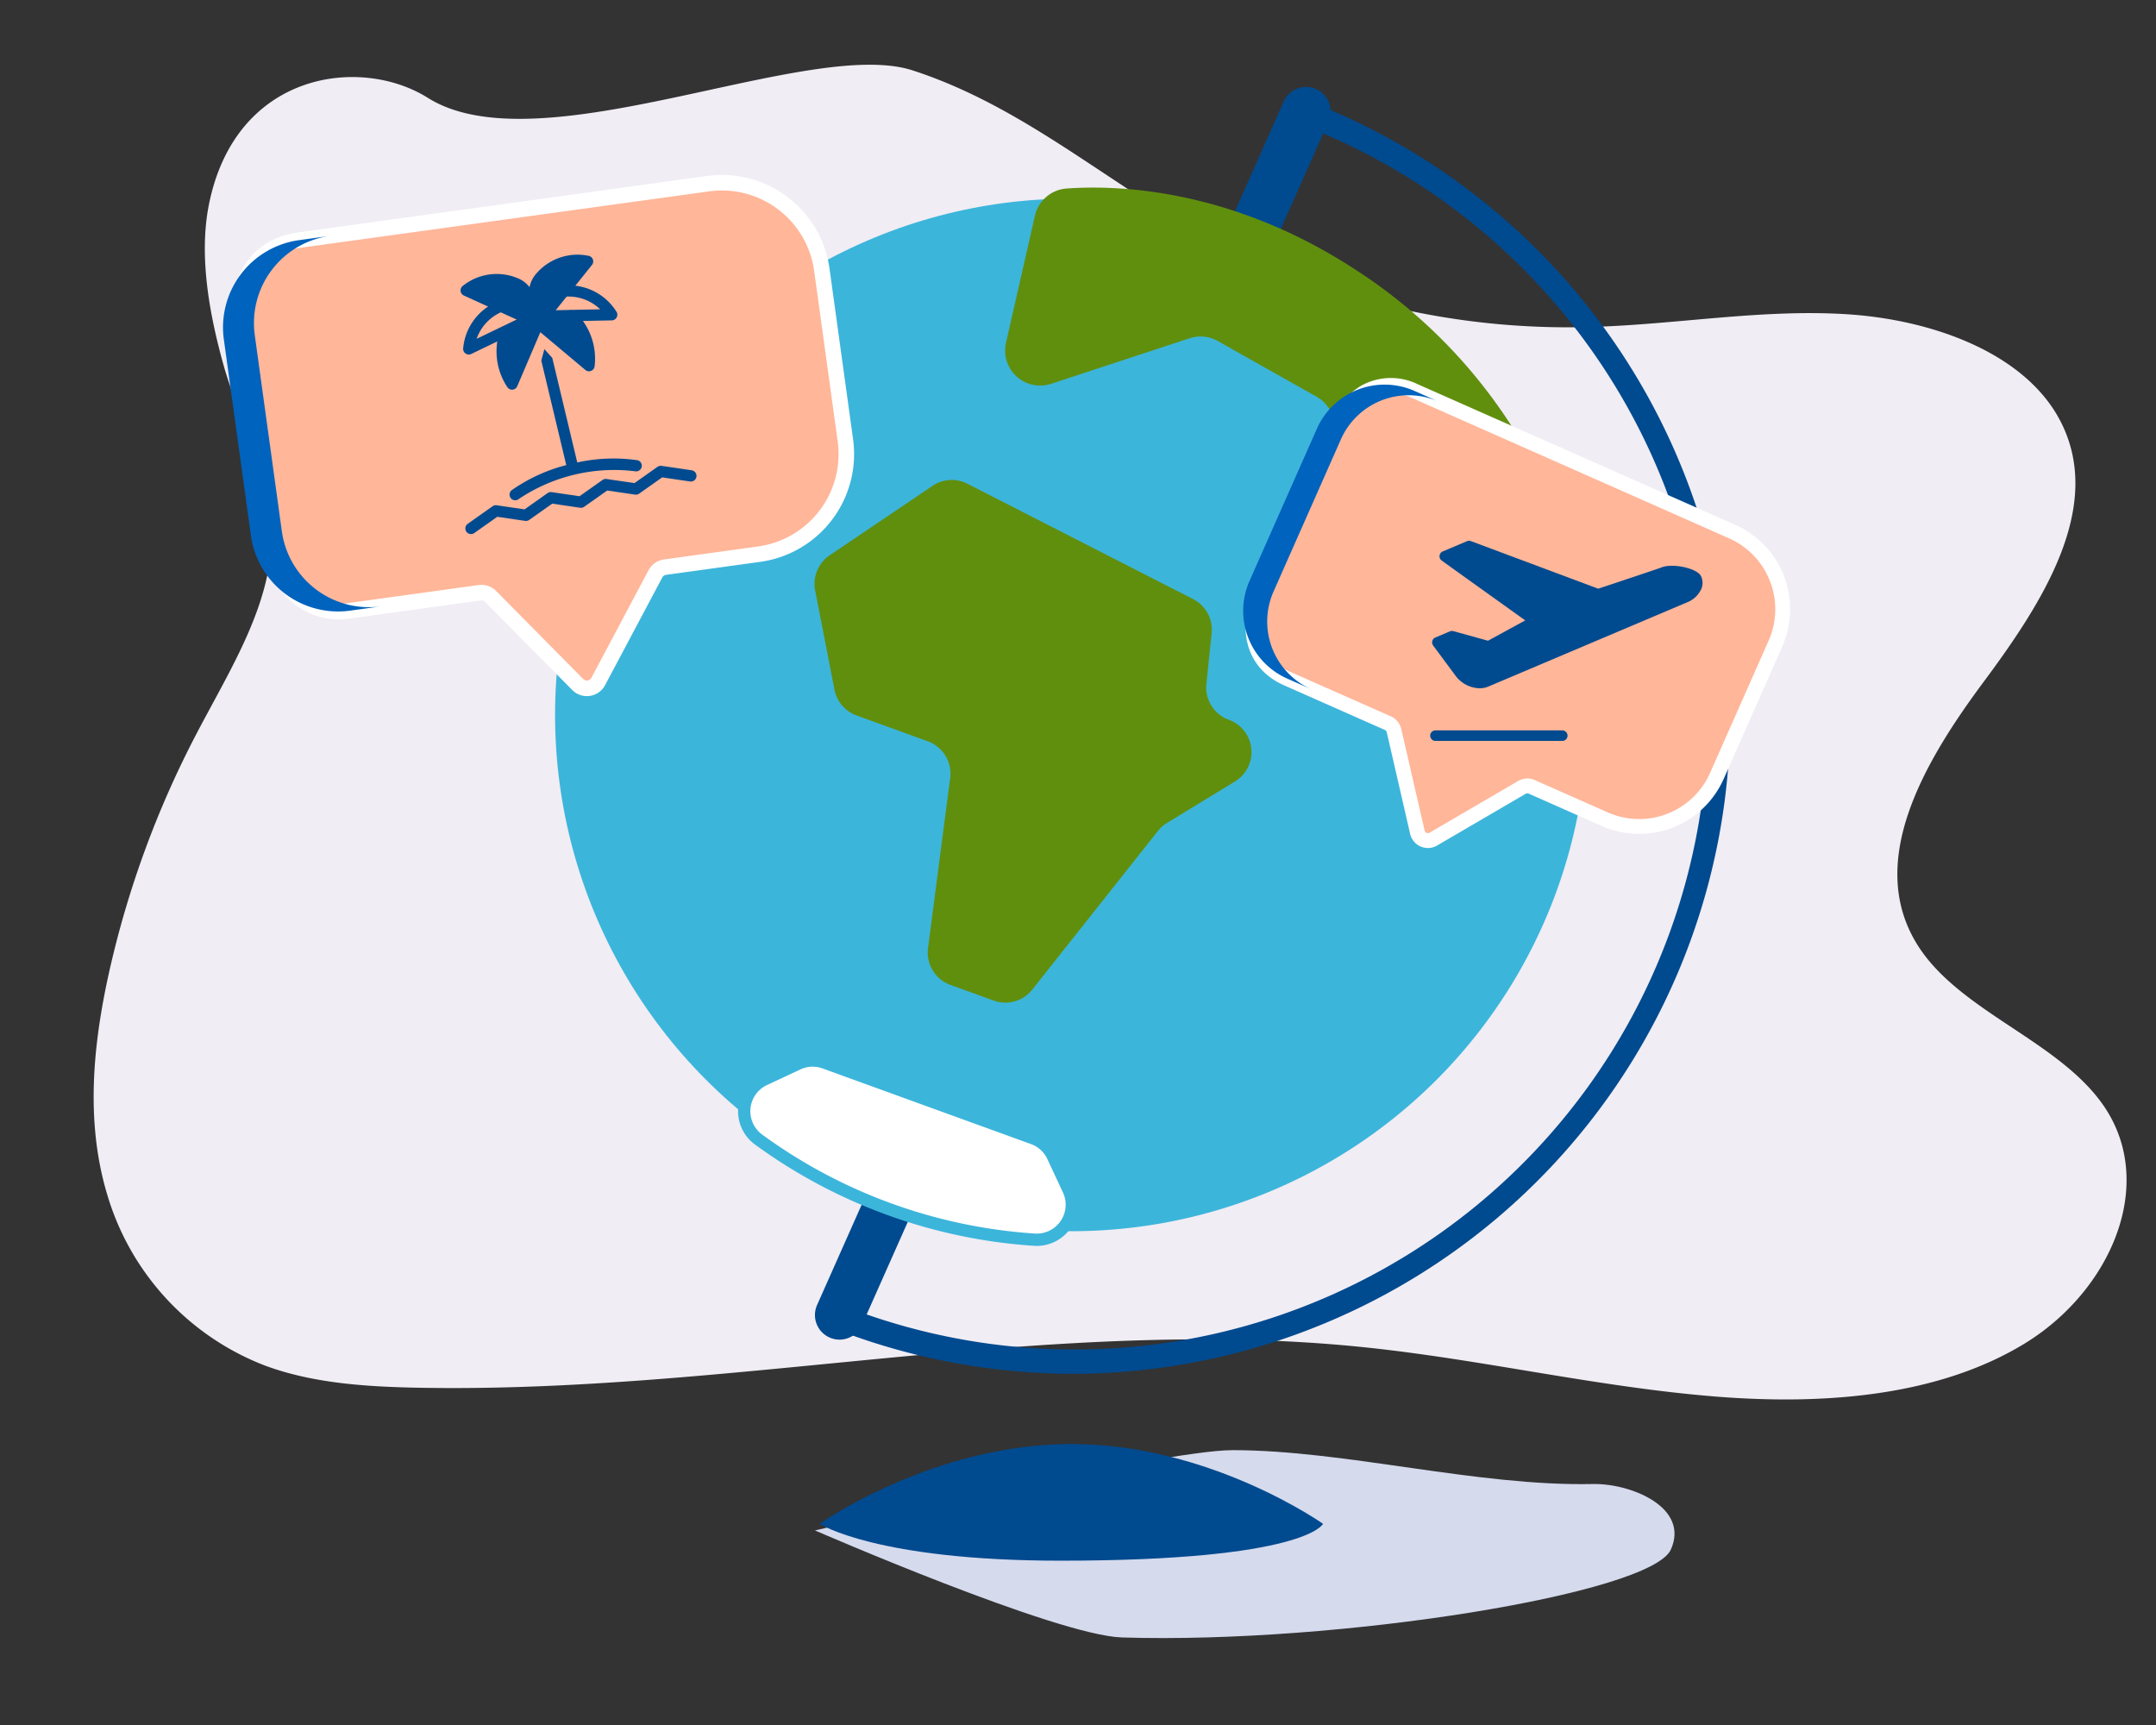
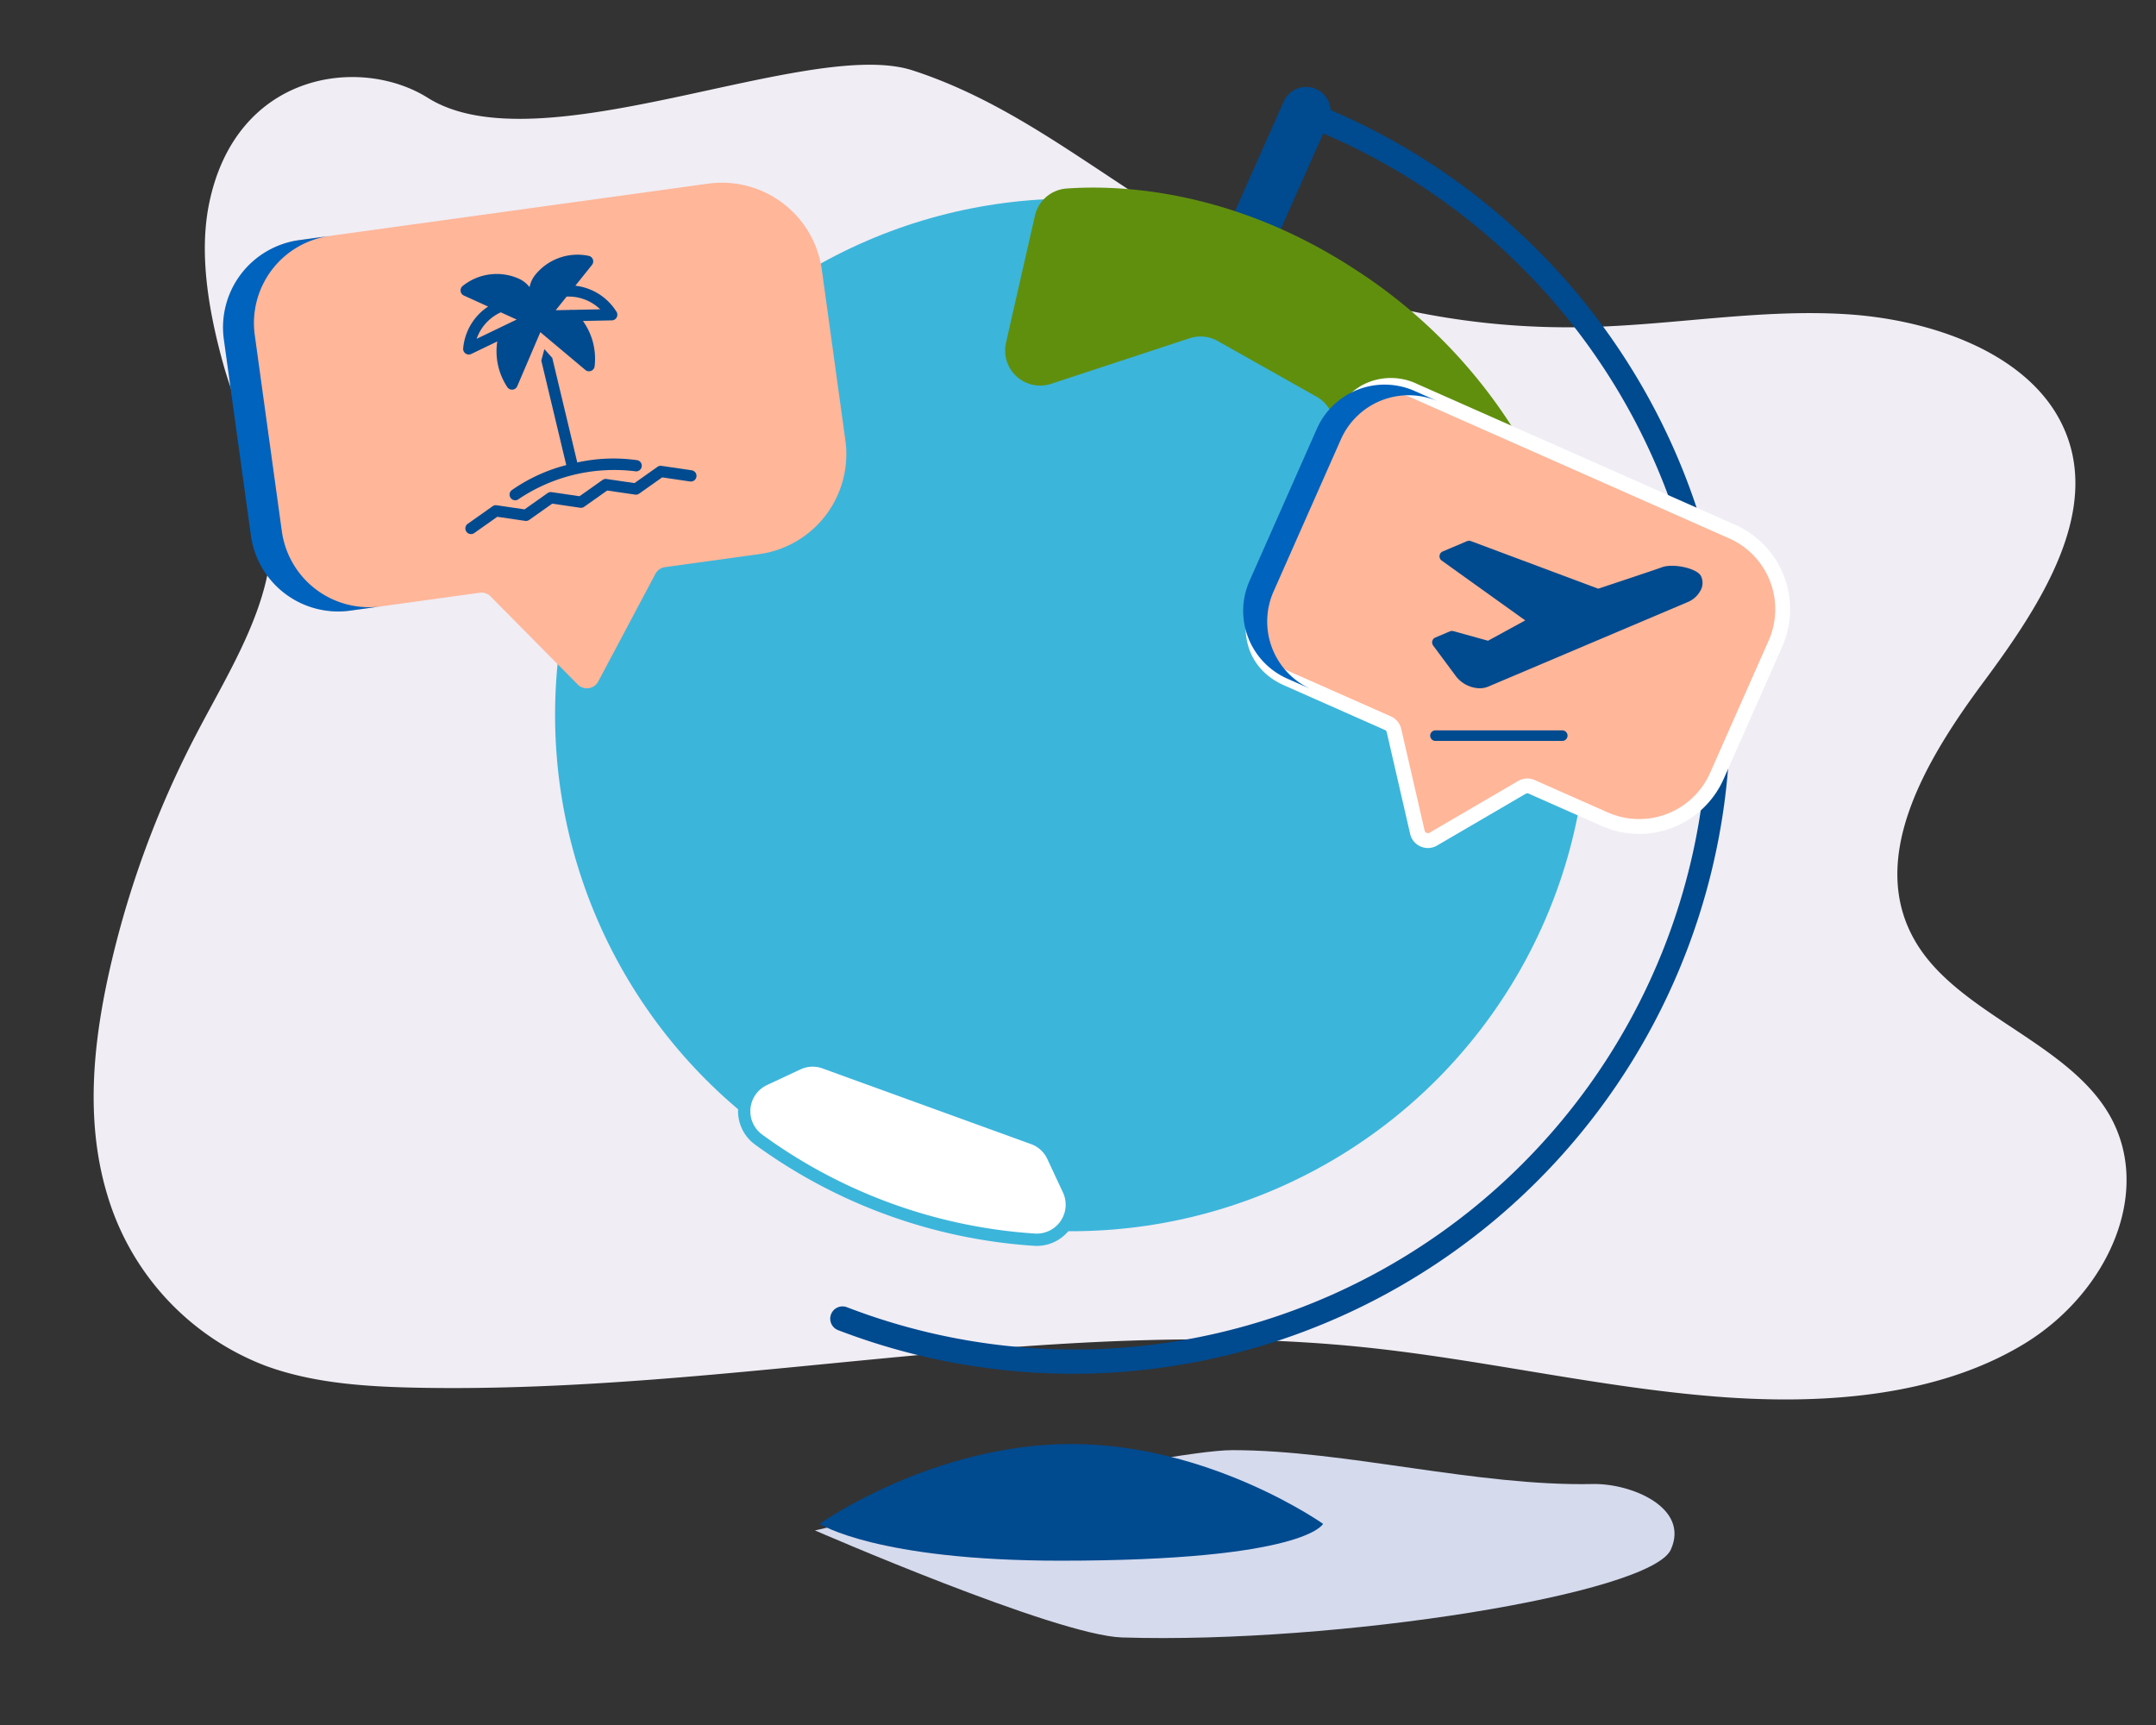
<svg xmlns="http://www.w3.org/2000/svg" id="Blue" viewBox="0 0 250 200">
  <rect x="0" y="0" width="250" height="200" fill="#333333" stroke="none" />
  <defs>
    <style>.cls-1{fill:#f0edf4;}.cls-2{fill:#d5daed;}.cls-3{fill:#004a8f;}.cls-4{fill:#3cb5db;}.cls-5{fill:#608f0e;}.cls-6{fill:#fff;}.cls-7{fill:#ffb699;}.cls-8{fill:#0063be;}</style>
  </defs>
  <path class="cls-1" d="M105.835,8.165c12.867,4.178,22.651,13.136,34.271,19.424a89.067,89.067,0,0,0,43.953,10.33c10.049-.234,20.048-2.119,30.073-1.487s20.675,4.53,24.755,12.339c5.192,9.936-2.059,21.115-8.889,30.307s-13.649,20.727-7.728,30.363c4.796,7.806,16.357,11.123,21.622,18.707,6.287,9.057.893,21.527-9.165,27.65s-23.274,7.103-35.593,6.136c-13.836-1.086-27.321-4.335-41.116-5.748-36.421-3.732-73.034,5.436-109.709,4.706-5.958-.119-12.043-.526-17.512-2.538a30.475,30.475,0,0,1-18.317-19.695c-2.568-8.384-1.745-17.263.135-25.778A112.707,112.707,0,0,1,22.815,85.016c3.985-7.63,8.978-15.342,8.662-23.686-.25-6.608-3.831-12.757-5.61-19.193C24.252,36.294,23.042,29.604,24.231,23.688,27.325,8.3,41.8,6.438,49.61,11.344,62.588,19.496,93.741,4.239,105.835,8.165Z" />
  <path class="cls-2" d="M184.698,172.061c-13.474.28-28.704-3.928-41.788-3.928-8.029,0-48.413,9.307-48.413,9.307s27.967,12.172,35.598,12.41c25.068.783,61.33-5.062,63.647-10.185C195.951,174.783,189.127,171.969,184.698,172.061Z" />
-   <path class="cls-3" d="M97.343,155.319a2.852,2.852,0,0,1-2.601-4.006l5.696-12.815a2.848,2.848,0,0,1,5.205,2.314l-5.696,12.815A2.849,2.849,0,0,1,97.343,155.319Z" />
  <path class="cls-3" d="M145.756,28.59a2.849,2.849,0,0,1-2.6-4.005l5.696-12.815a2.847,2.847,0,1,1,5.203,2.314l-5.696,12.815A2.848,2.848,0,0,1,145.756,28.59Z" />
  <circle class="cls-4" cx="124.225" cy="82.889" r="59.861" />
-   <path class="cls-5" d="M108.132,56.329,96.2,64.386A3.985,3.985,0,0,0,94.519,68.45L96.76,79.962a3.985,3.985,0,0,0,2.552,2.984l8.272,3.002a3.985,3.985,0,0,1,2.592,4.26l-2.567,19.721a3.985,3.985,0,0,0,2.592,4.26l5.014,1.819a3.985,3.985,0,0,0,4.483-1.272L134.264,96.347a3.985,3.985,0,0,1,1.048-.927l7.896-4.819A3.985,3.985,0,0,0,142.492,83.453h0a3.985,3.985,0,0,1-2.604-4.156l.609-5.88a3.985,3.985,0,0,0-2.15-3.958L112.175,56.084A3.985,3.985,0,0,0,108.132,56.329Z" />
  <path class="cls-6" d="M123.9,137.952l-1.811-3.875a4.065,4.065,0,0,0-2.296-2.1L95.623,123.207a4.065,4.065,0,0,0-3.108.139L88.64,125.157a4.065,4.065,0,0,0-.677,6.965,61.031,61.031,0,0,0,31.99,11.609A4.065,4.065,0,0,0,123.9,137.952Z" />
  <path class="cls-4" d="M120.23,144.452q-.161,0-.323-.01A61.737,61.737,0,0,1,87.543,132.697a4.777,4.777,0,0,1,.795-8.185l3.875-1.811a4.763,4.763,0,0,1,3.653-.163l24.169,8.77a4.749,4.749,0,0,1,2.699,2.468l1.811,3.875a4.777,4.777,0,0,1-4.316,6.801ZM94.233,123.673a3.334,3.334,0,0,0-1.417.318l-3.875,1.811a3.352,3.352,0,0,0-.559,5.745A60.318,60.318,0,0,0,119.999,143.02a3.352,3.352,0,0,0,3.255-4.766l-1.811-3.875a3.329,3.329,0,0,0-1.894-1.732l-24.169-8.77A3.363,3.363,0,0,0,94.233,123.673Z" />
  <path class="cls-5" d="M182.361,72.143l-7.065,7.719a4.065,4.065,0,0,1-4.385,1.077L154.659,75.041a4.065,4.065,0,0,1-2.644-4.346l2.686-20.633a4.065,4.065,0,0,0-2.035-4.066L141.208,39.539a4.065,4.065,0,0,0-3.266-.32l-16.057,5.283a4.065,4.065,0,0,1-5.234-4.763l3.352-14.729a4.071,4.071,0,0,1,3.681-3.153c5.77-.418,19.011-.052,33.464,9.393a60.452,60.452,0,0,1,26.195,37.322A4.053,4.053,0,0,1,182.361,72.143Z" />
  <path class="cls-3" d="M153.415,176.677s-1.962,4.272-30.44,4.272c-21.359,0-27.941-4.272-27.941-4.272s13.069-9.255,29.19-9.255S153.415,176.677,153.415,176.677Z" />
  <path class="cls-3" d="M124.429,159.282a76.268,76.268,0,0,1-27.24-5.059,1.424,1.424,0,0,1,1.015-2.662,73.445,73.445,0,1,0,52.39-137.229,1.424,1.424,0,1,1,1.015-2.66A76.332,76.332,0,0,1,124.429,159.282Z" />
  <path class="cls-7" d="M82.108,21.295,34.672,27.844c-5.585.771-7.559,5.657-6.788,11.242l3.138,22.73c.771,5.585,3.996,9.753,9.581,8.982L55.625,68.723a1.492,1.492,0,0,1,1.264.429L66.991,79.363a1.492,1.492,0,0,0,2.378-.349L75.998,66.534a1.492,1.492,0,0,1,1.113-.778l10.927-1.509a11.699,11.699,0,0,0,9.989-13.189l-2.73-19.774A11.699,11.699,0,0,0,82.108,21.295Z" />
-   <path class="cls-6" d="M68.043,80.707a2.365,2.365,0,0,1-1.692-.711l-10.103-10.211a.591.591,0,0,0-.501-.17L40.725,71.689A8.292,8.292,0,0,1,33.361,69.318,12.975,12.975,0,0,1,30.13,61.939L26.991,39.209c-.937-6.787,1.959-11.484,7.558-12.257L81.986,20.403A12.604,12.604,0,0,1,96.19,31.161l2.73,19.775a12.613,12.613,0,0,1-10.757,14.205L77.235,66.648a.593.593,0,0,0-.441.309l-6.63,12.479a2.366,2.366,0,0,1-1.766,1.245A2.447,2.447,0,0,1,68.043,80.707ZM55.825,67.808a2.402,2.402,0,0,1,1.705.711L67.632,78.729a.591.591,0,0,0,.942-.139L75.203,66.112a2.397,2.397,0,0,1,1.785-1.248l10.928-1.508a10.812,10.812,0,0,0,9.22-12.175l-2.73-19.775A10.799,10.799,0,0,0,82.232,22.187L34.795,28.736c-6.766.935-6.318,8.064-6.02,10.227l3.139,22.73a11.222,11.222,0,0,0,2.739,6.368,6.457,6.457,0,0,0,5.826,1.844l15.022-2.074A2.365,2.365,0,0,1,55.825,67.808Z" />
  <path class="cls-8" d="M34.672,27.844A10.208,10.208,0,0,0,25.956,39.352l3.138,22.73a10.208,10.208,0,0,0,11.508,8.716l3.585-.495a10.208,10.208,0,0,1-11.508-8.716L29.542,38.857a10.208,10.208,0,0,1,8.716-11.508Z" />
  <path class="cls-3" d="M63.124,40.482l-.358,1.321,2.896,12.121a19.486,19.486,0,0,0-6.341,2.921.655.655,0,0,0,.843,1.004,19.879,19.879,0,0,1,13.451-3.214.655.655,0,1,0,.298-1.276,19.487,19.487,0,0,0-6.976.261L64.04,41.498Z" />
  <path class="cls-3" d="M54.994,61.802l2.668-1.885,3.232.475a.658.658,0,0,0,.473-.113l2.668-1.885,3.232.475a.658.658,0,0,0,.473-.113l2.668-1.885,3.232.475a.658.658,0,0,0,.473-.113l2.668-1.885,3.232.475a.655.655,0,1,0,.19-1.297l-3.491-.513a.658.658,0,0,0-.473.113l-2.668,1.885-3.232-.475a.658.658,0,0,0-.473.113l-2.668,1.885-3.232-.475a.658.658,0,0,0-.473.113l-2.668,1.885-3.232-.475a.658.658,0,0,0-.473.113l-2.882,2.036a.655.655,0,1,0,.756,1.071Z" />
  <path class="cls-3" d="M71.081,37.128a.655.655,0,0,0,.423-.951,6.487,6.487,0,0,0-4.791-3.05l1.93-2.412a.655.655,0,0,0-.349-1.044,6.302,6.302,0,0,0-6.256,2.23,3.323,3.323,0,0,0-.631,1.392,3.323,3.323,0,0,0-1.192-.957,6.298,6.298,0,0,0-6.588.839.655.655,0,0,0,.161,1.089l2.812,1.279a6.487,6.487,0,0,0-2.895,4.887.655.655,0,0,0,.939.61l3.019-1.454a7.511,7.511,0,0,0,1.177,5.316.655.655,0,0,0,.604.273.681.681,0,0,0,.083-.014.654.654,0,0,0,.45-.38l2.678-6.267,5.222,4.38a.654.654,0,0,0,.573.135.683.683,0,0,0,.081-.025.655.655,0,0,0,.415-.517,7.511,7.511,0,0,0-1.354-5.274l3.35-.068A.651.651,0,0,0,71.081,37.128ZM55.268,39.284a5.276,5.276,0,0,1,2.801-3.072l1.84.837Zm10.988-3.354L66.203,35.886l-.039.047-1.725.035,1.263-1.579a5.258,5.258,0,0,1,3.894,1.474Z" />
  <path class="cls-7" d="M200.86,61.634l-36.832-16.305c-4.336-1.919-7.911.702-9.83,5.038l-7.812,17.648c-1.919,4.336-1.457,8.745,2.879,10.664l11.664,5.163a1.255,1.255,0,0,1,.715.866l2.708,11.775a1.255,1.255,0,0,0,1.855.802l10.264-5.994a1.255,1.255,0,0,1,1.141-.064l8.484,3.756a9.841,9.841,0,0,0,12.982-5.015l6.797-15.354A9.841,9.841,0,0,0,200.86,61.634Z" />
  <path class="cls-6" d="M165.577,98.322a2.124,2.124,0,0,1-.844-.176,2.093,2.093,0,0,1-1.221-1.47l-2.709-11.774a.393.393,0,0,0-.224-.271l-11.663-5.163c-4.407-1.951-5.678-6.473-3.318-11.802L153.41,50.018a11.02,11.02,0,0,1,4.368-5.264,7.073,7.073,0,0,1,6.6-.213l36.831,16.305a10.714,10.714,0,0,1,5.454,14.119l-6.797,15.354a10.718,10.718,0,0,1-14.117,5.453l-8.485-3.756a.395.395,0,0,0-.355.019l-10.267,5.994A2.106,2.106,0,0,1,165.577,98.322Zm-4.38-52.769a5.097,5.097,0,0,0-2.562.699,9.339,9.339,0,0,0-3.649,4.465l-7.813,17.649a9.328,9.328,0,0,0-.852,5.702,5.343,5.343,0,0,0,3.291,3.825l11.665,5.163a2.129,2.129,0,0,1,1.206,1.46l2.709,11.776a.385.385,0,0,0,.226.272.381.381,0,0,0,.354-.021l10.265-5.993a2.107,2.107,0,0,1,1.924-.108l8.485,3.756A8.988,8.988,0,0,0,198.289,89.62L205.086,74.266a8.989,8.989,0,0,0-4.575-11.843L163.68,46.118A6.131,6.131,0,0,0,161.197,45.553Z" />
  <path class="cls-8" d="M164.028,45.329A8.586,8.586,0,0,0,152.702,49.705l-7.812,17.648a8.586,8.586,0,0,0,4.376,11.327l2.784,1.232a8.586,8.586,0,0,1-4.376-11.327l7.812-17.648a8.586,8.586,0,0,1,11.327-4.376Z" />
  <path class="cls-3" d="M197.244,66.806c-.431-.923-3.321-1.552-4.619-1.003-.283.112-4.442,1.501-7.3,2.451l-14.769-5.518a.612.612,0,0,0-.452.01l-2.811,1.191a.61.61,0,0,0-.117,1.059l9.682,6.934L172.544,74.288l-4.022-1.113a.615.615,0,0,0-.401.026l-1.687.715a.611.611,0,0,0-.252.926l2.663,3.589a3.596,3.596,0,0,0,2.712,1.37,2.66,2.66,0,0,0,1.043-.208l23.052-9.768a2.979,2.979,0,0,0,1.636-1.572A1.813,1.813,0,0,0,197.244,66.806Z" />
  <path class="cls-3" d="M181.129,84.682H166.474a.611.611,0,1,0,0,1.221h14.655a.611.611,0,1,0,0-1.221Z" />
</svg>